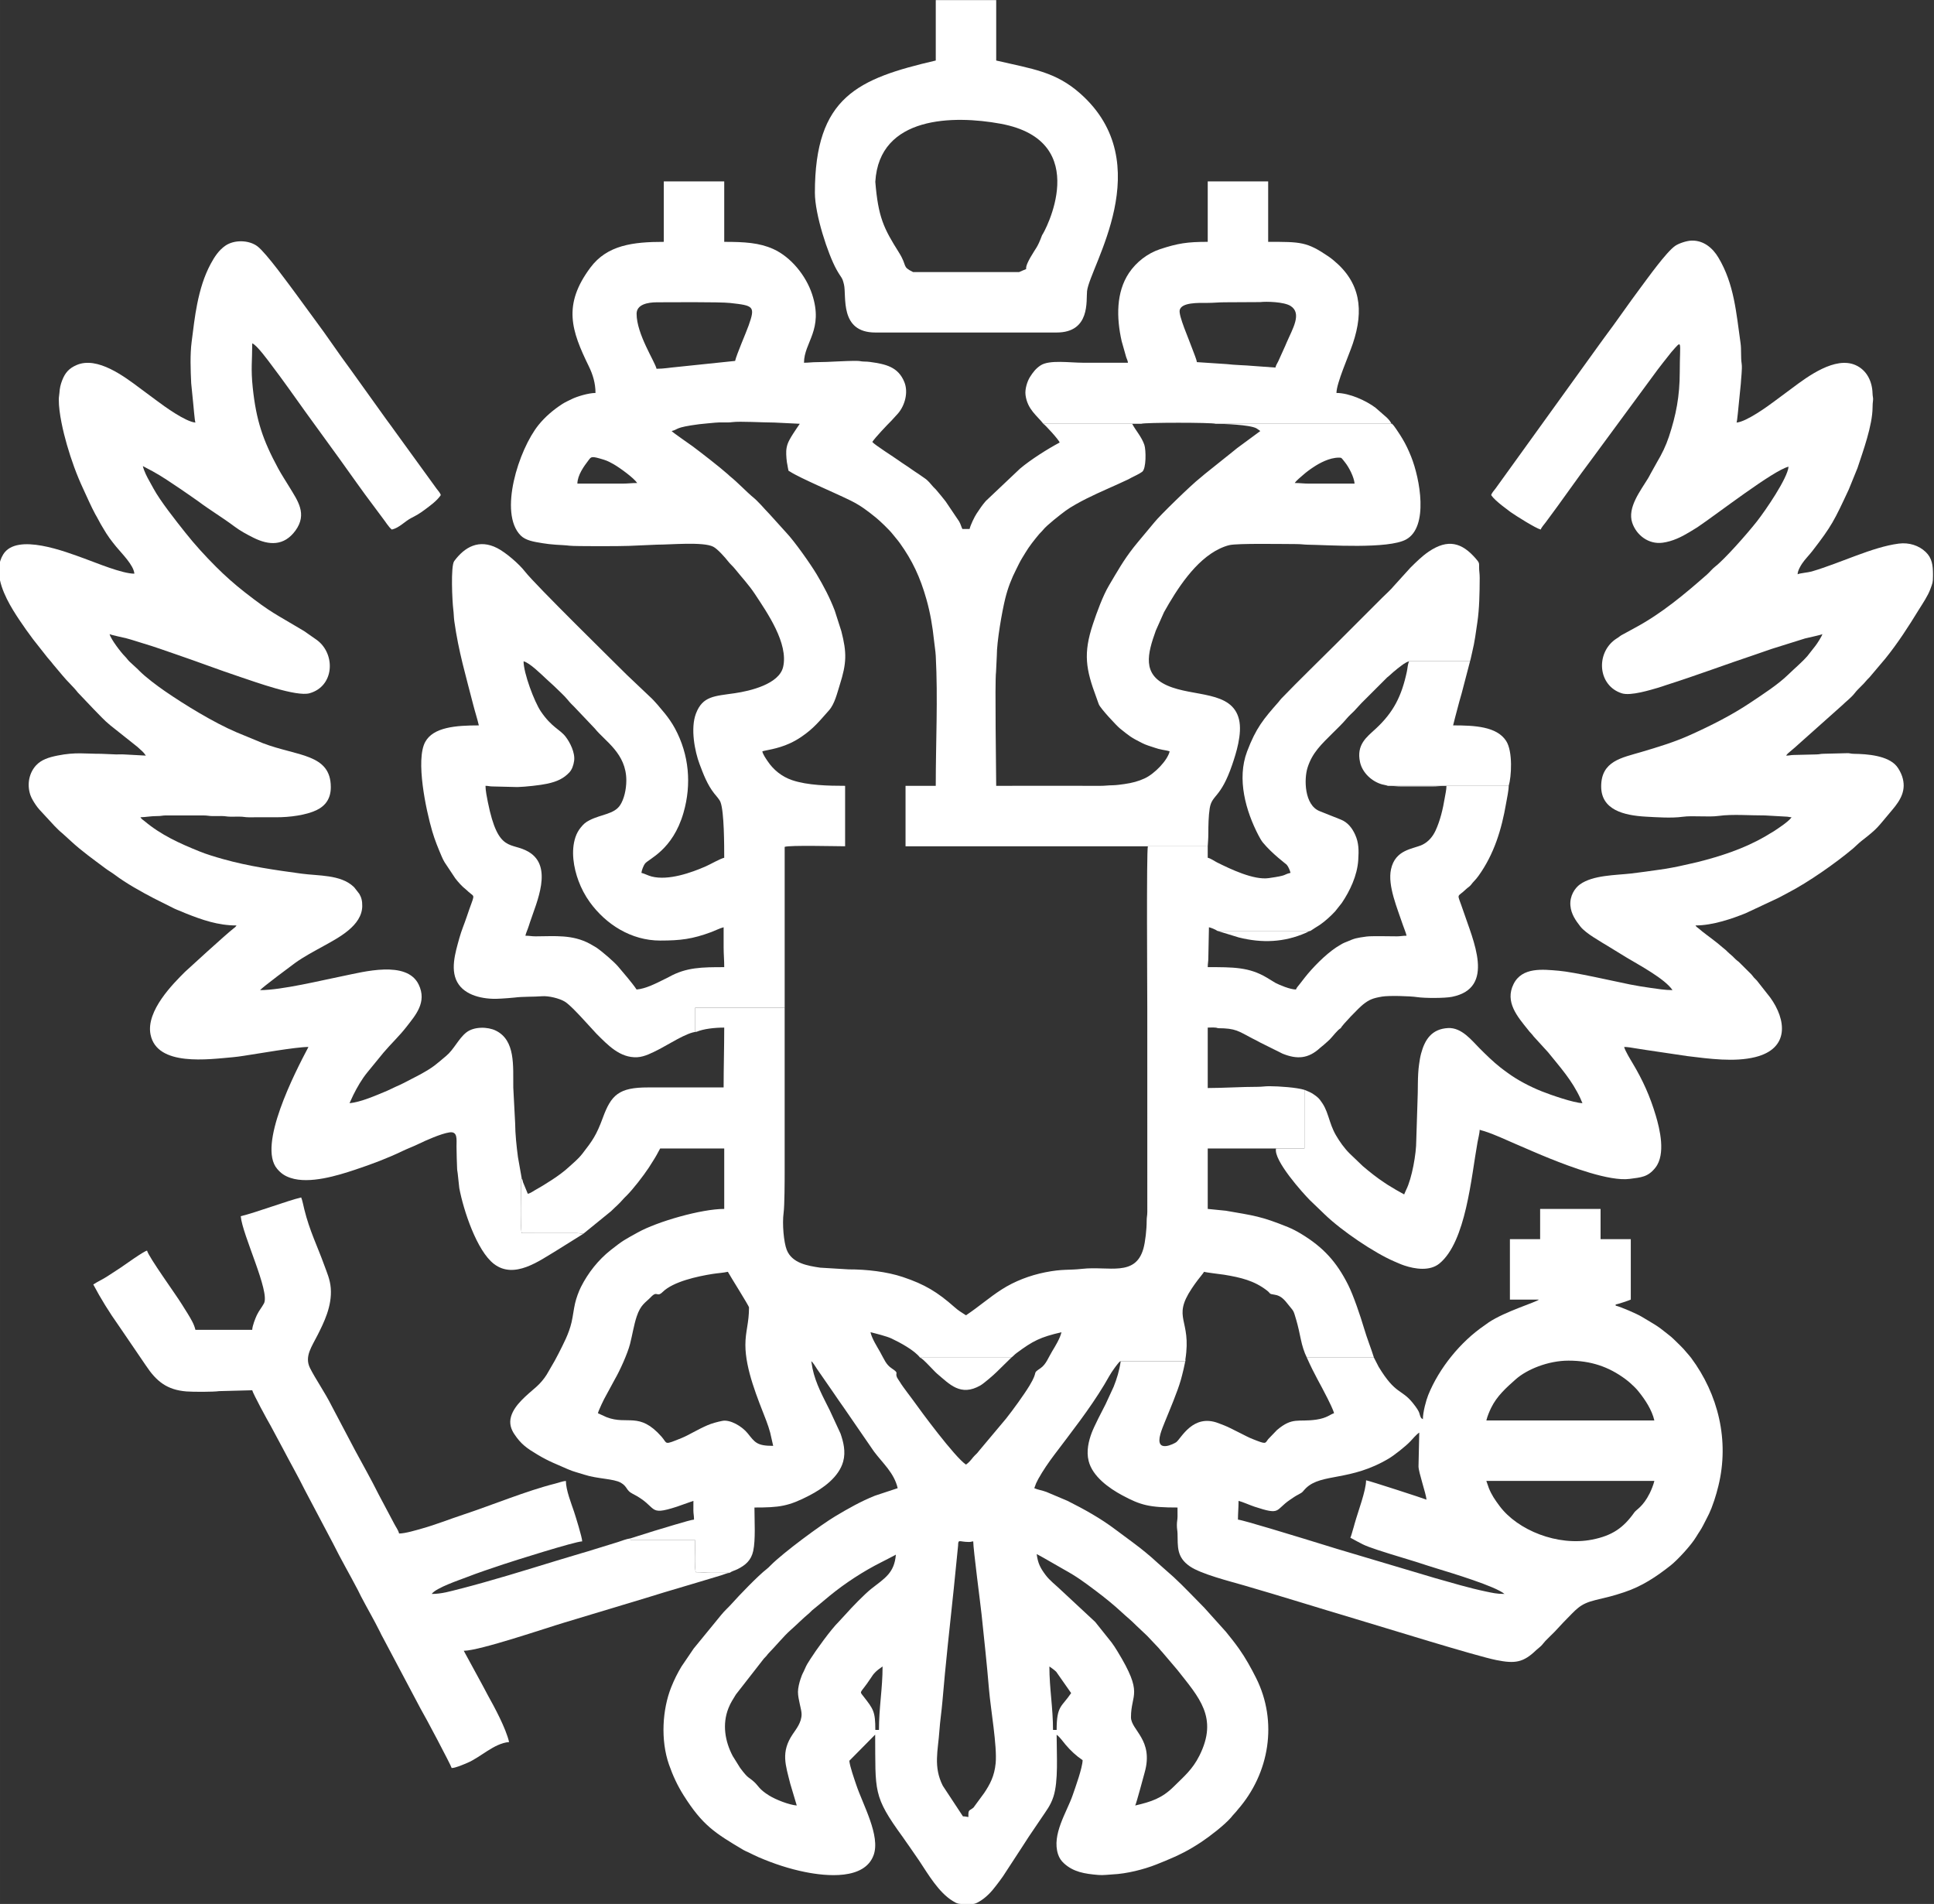
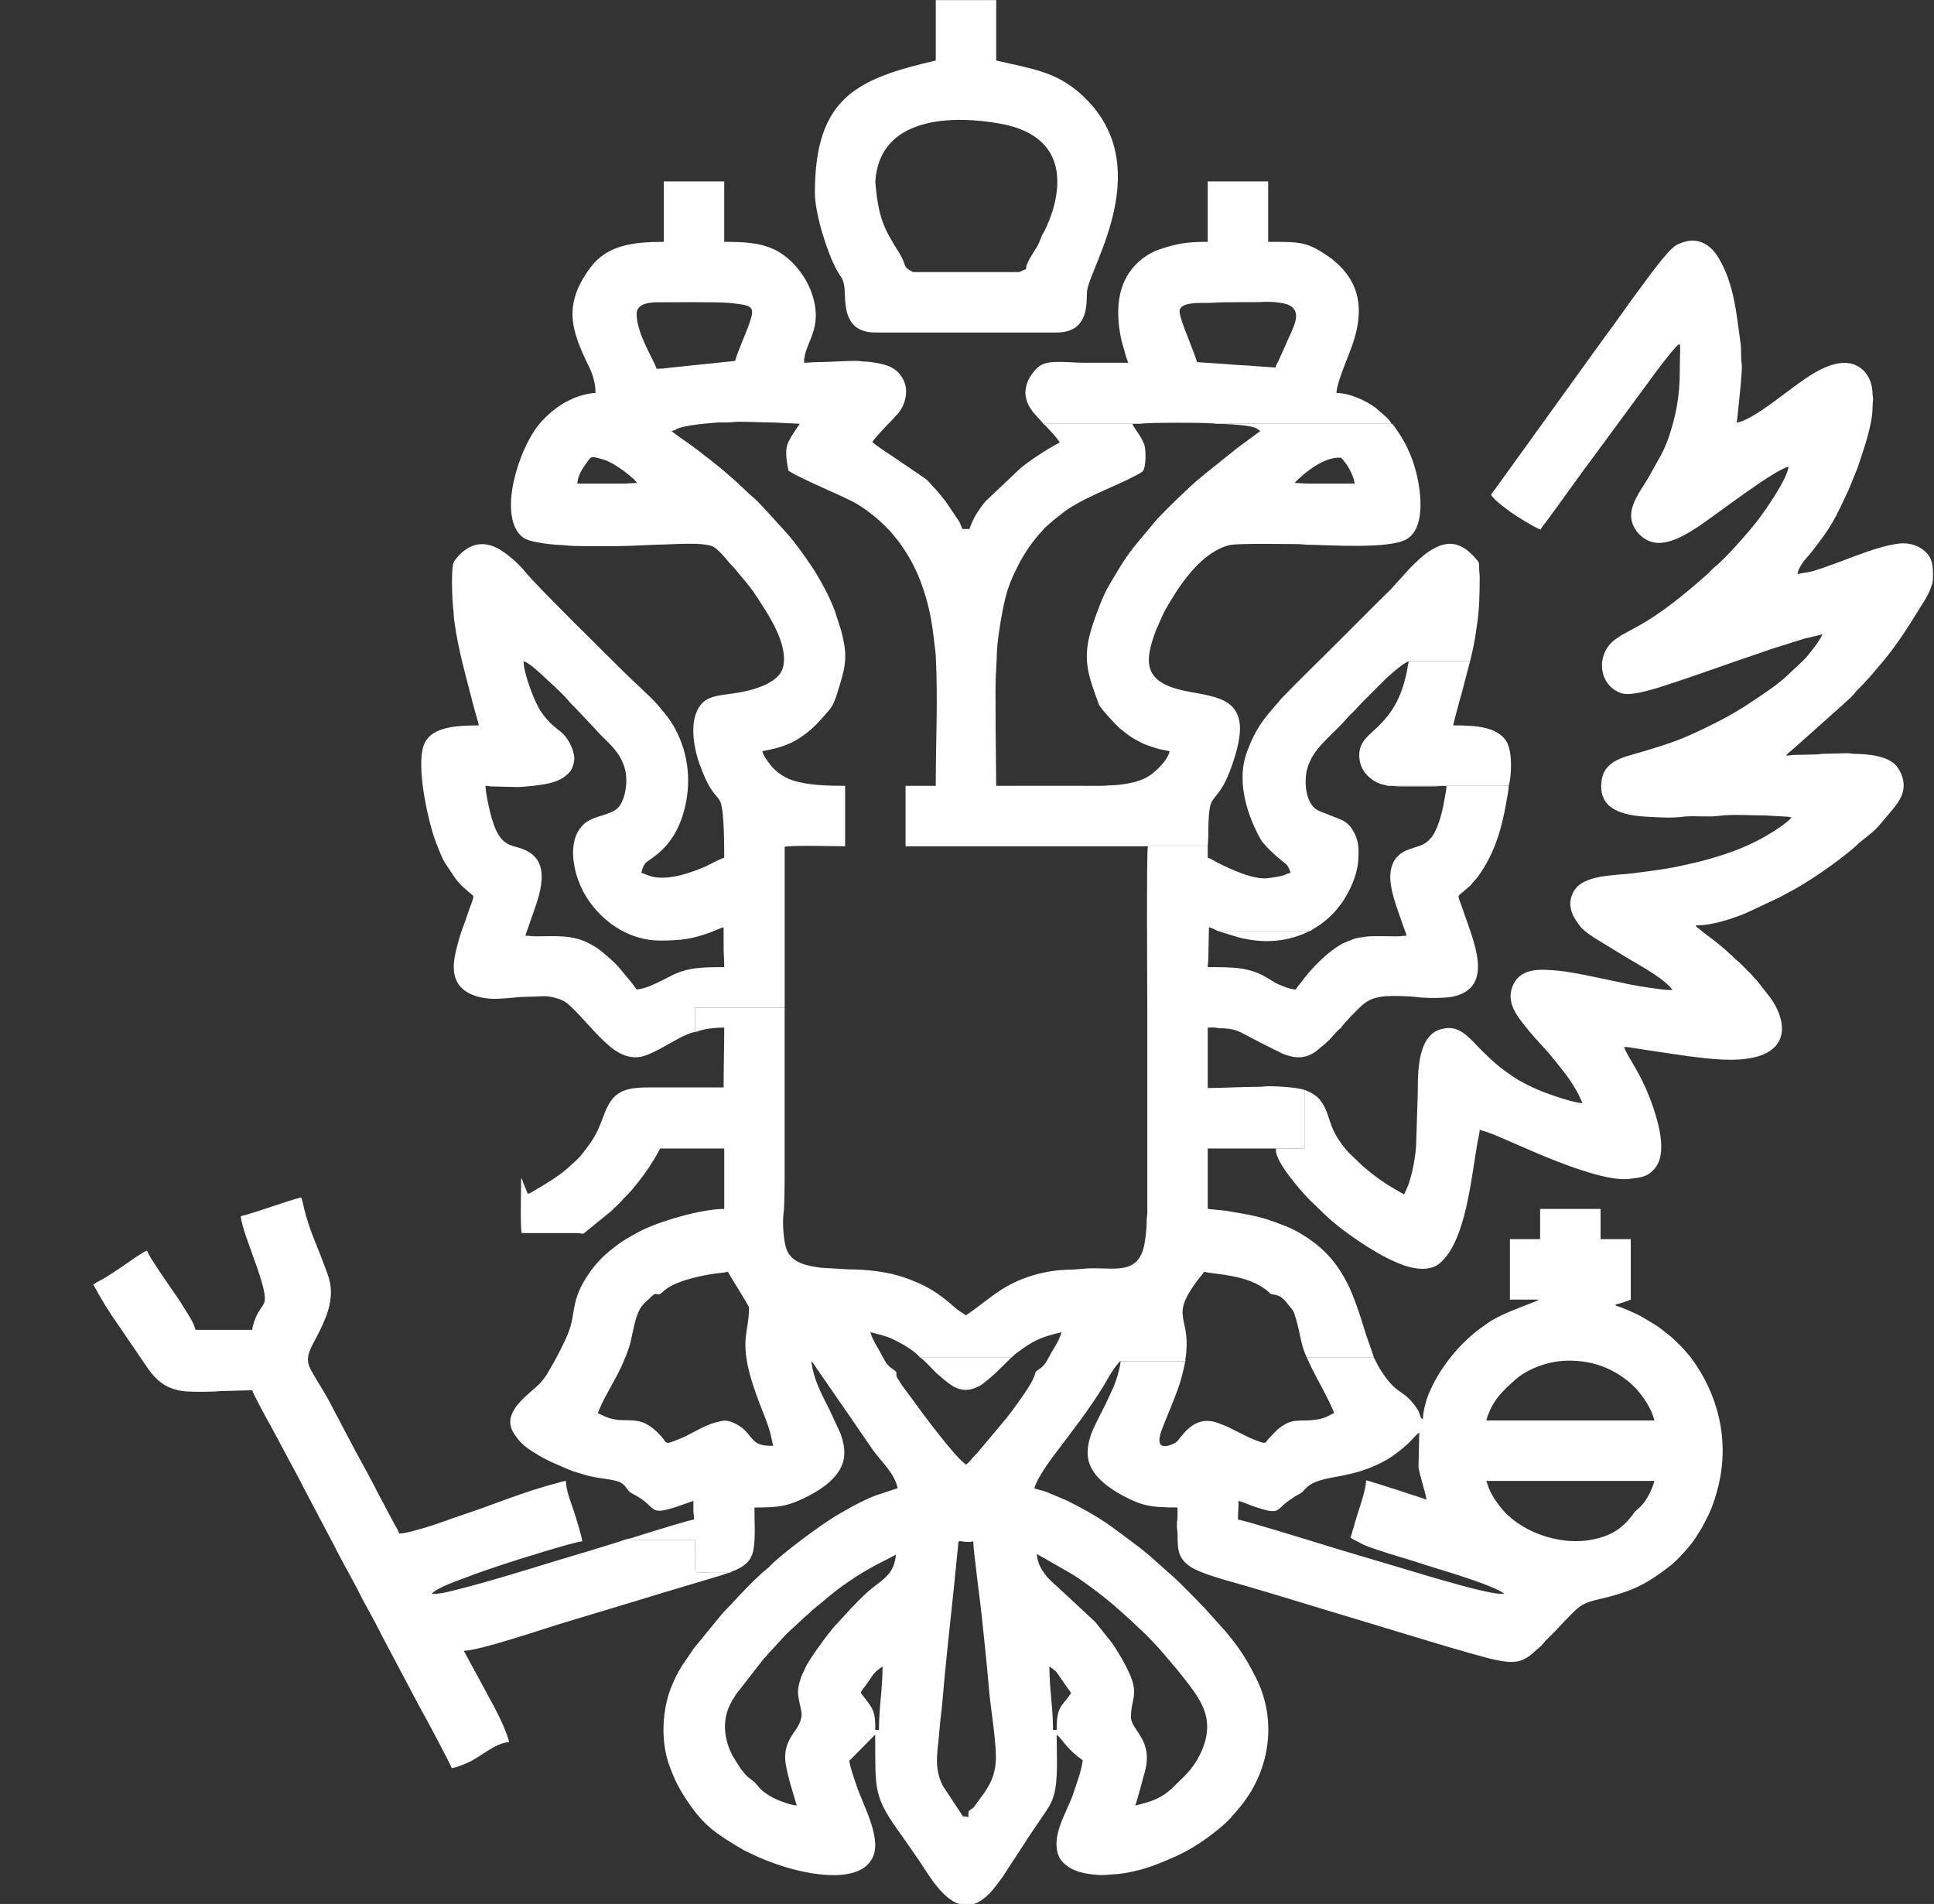
<svg xmlns="http://www.w3.org/2000/svg" xml:space="preserve" width="135.45mm" height="133.333mm" style="shape-rendering:geometricPrecision; text-rendering:geometricPrecision; image-rendering:optimizeQuality; fill-rule:evenodd; clip-rule:evenodd" viewBox="0 0 13544.96 13333.32">
  <rect x="0" y="0" width="13544.96" height="13333.32" fill="#333333" stroke="none" />
  <defs>
    <style type="text/css">  .fil0 {fill:white}  </style>
  </defs>
  <g id="Слой_x0020_1">
    <g id="_1660104346304">
      <g>
        <path class="fil0" d="M6782.28 12724.33c-16.32,-1.36 -16.67,-4.24 -38.09,-4.24l-141.17 -214.39c-67.78,-133.73 -33.15,-247.26 -23.77,-386.52 4.36,-64.66 15.28,-135.23 20.65,-199.45 21.53,-257.2 52.67,-536.88 80.08,-796.12l30.11 -300.04c0.86,-48.05 6.84,-25.17 76.42,-25.17 14.6,0 16.39,-3.13 29.63,-4.23 0,54.82 50.94,440 58.55,512.88 18.32,175.42 37.22,347.17 51.87,523.79 11.31,136.27 58,398.07 46.59,517.16 -8.7,90.89 -40.04,147.84 -79.97,207.86l-75.21 102.56c-30.39,26.04 -36.95,9.19 -35.69,65.91zm30.4 609.52l-44.8 0 -2.53 0 -2.46 0 -2.39 0 -2.32 0 -2.26 0c-44.58,-0.08 -51.76,-1.75 -83.54,-21.31 -99.2,-61.04 -171.44,-186.64 -234.62,-281.78l-69.1 -100.22c-16.72,-22.31 -28.75,-41.99 -45.31,-64.74 -211.61,-290.85 -191.04,-317.13 -193.97,-718.18l-180.96 183.06c3.25,39.07 34.69,127.24 48.16,167.71 46.59,139.97 171.15,357.94 121.79,493.24 -63.91,175.16 -332.25,147.75 -479.3,118.23 -112.69,-22.61 -219.73,-58.37 -324.4,-103.11 -27.78,-11.87 -45.38,-21.61 -71.67,-34.15 -16.03,-7.66 -21.86,-8.76 -37.17,-17.85 -198.63,-117.92 -285.28,-171.7 -418.02,-381.98 -42.81,-67.82 -75.19,-137.26 -102.4,-215.06 -60.07,-171.74 -46.55,-386.6 15.5,-542.27 20.63,-51.73 44.42,-99.34 71.56,-144.31l85.58 -126.06 192.39 -235.13c23.81,-29.83 52.55,-54.27 77.84,-83 44.42,-50.44 182.74,-194.17 240.25,-238.06 11.81,-9.01 17.54,-15.45 28.51,-26.52 89.45,-90.2 351.47,-283.31 452.19,-343.57 90.16,-53.94 179.9,-104.96 278.78,-144.5l159.03 -52.61c-25.03,-107.47 -103.57,-173.24 -166.27,-257.01l-208.72 -303.44c-26.47,-38.21 -50.38,-71.05 -76.21,-110.03 -13.57,-20.49 -24.37,-34.39 -38.1,-55.02l-76.22 -110.03c-10.55,-15.88 -26.69,-44.6 -39.77,-53.35 3.76,16.12 5.21,33.65 8.73,50.53 22.22,106.57 73.68,198.14 121.09,293.73l75.03 162c19.98,57.89 37.78,125.94 18.77,195.66 -29.92,109.78 -141.61,188.55 -236.26,237.81 -147.38,76.71 -211.13,84.6 -385.24,84.6 0,94.4 8.57,225.64 -8.68,304.55 -14.49,66.3 -55.13,99.72 -109.82,127.22 -19.25,9.68 -37.78,13.11 -55.04,25.35 -40.92,0 -81.84,0 -122.76,0 -44.16,0.01 -72.77,-4.23 -114.28,-4.23 -11.58,-30.28 -4.26,-177.39 -4.26,-224.34l-452.89 0 -0.02 -12.67 164.21 -51.69c38.54,-10.69 254.43,-78.96 280.26,-79.53 0,-28.43 -4.1,-38.63 -4.4,-63.32 -0.28,-22.47 0.17,-45.37 0.17,-67.9l-115.82 40.79c-212.95,68.94 -125.47,2.74 -311.74,-91.53 -44.19,-22.37 -34.19,-49.48 -80.48,-76.14 -50.35,-29.01 -164.49,-26.46 -256.51,-56.71 -39.45,-12.97 -78.49,-21.7 -114.46,-37.93 -78.29,-35.31 -129.62,-52.28 -211.72,-101.5 -75.68,-45.38 -116.22,-72.93 -163.95,-145.05 -21.28,-32.17 -37.2,-72.97 -22.32,-123.21 24.37,-82.24 110.69,-148.86 177.5,-207.69 27.07,-23.85 52.9,-54.68 71.76,-84.85 10.44,-16.7 17.83,-31.32 27.98,-48.21 20.02,-33.29 38.55,-66.15 55.84,-100.77 33.18,-66.39 71.77,-136.56 90.63,-218.37 10.23,-44.43 14.44,-88.43 24.48,-132.14 8.29,-36.14 25.21,-82.89 41.49,-115.12 50,-98.95 121.14,-188.98 207.97,-257.63 89.32,-70.62 98.61,-72.67 189.69,-123.54 136.41,-76.19 445.18,-164.84 605.53,-164.84l0 -423.28 -448.68 0c-16.41,31.02 -32.9,61.56 -52.51,91.4 -10.46,15.93 -18.12,29.35 -27.89,44.07 -37.7,56.76 -108.74,149.14 -155.58,195.75 -7.04,7 -12.59,11.78 -19.01,19.08 -40.66,46.17 -44.74,45.3 -88.84,88.94l-193.73 157.56c-19.58,0 -26.9,-4.34 -50.72,-4.37l-381.03 0.14c-12.05,-31.53 -4.25,-319.33 -4.25,-380.94l4.25 -0.01c5.19,4.63 6.6,17.05 8.98,24.75l33.35 81.09c19.06,-4.44 29.24,-13.64 45.21,-22.51 71.62,-39.79 180.37,-107.54 237.32,-160.57 34.46,-32.08 67.61,-56.62 100.27,-98.67 71.24,-91.72 98.32,-130.14 142.7,-250.95 58.43,-159.03 111.34,-212.75 316.82,-212.28 176.35,0.4 352.75,0.01 529.11,0.01 0,-142.72 4.23,-274.3 4.23,-419.05 -68.12,0 -144.54,8.68 -194.71,29.61l-8.49 0 0 -169.31 626.48 0 0 -1125.93c0,760.5 0,1521 0,2281.5 0,58.37 -0.54,231.16 -7.31,280.52 -10.68,77.96 1.09,207.14 21.62,259.67 36.83,94.27 146.84,112.15 234.67,125.12l199.6 12.04c125.21,-0.51 268.15,16.47 378.46,53.28 154.85,51.67 243.43,106.09 361.35,210.08 34.06,30.04 44.87,33.74 81.45,58.23 94.97,-63.59 160.6,-123.44 250.55,-181.2 89.74,-57.62 197.28,-98.6 303.51,-119.77 124.63,-24.84 163.08,-13.54 259.26,-24.33 185.96,-20.88 372.99,57.97 429.39,-142.04 13.21,-46.84 23.06,-136.4 22.8,-193.07 -0.13,-28.07 4.44,-36.48 4.48,-63.25l-0.15 -1422.37c0,-118.43 -6.43,-1111.06 4.21,-1138.62l419.07 -0.02 0 80.44c22.69,5.29 43.79,21.98 64.85,32.51 93.47,46.7 256.7,124.87 361.48,110.29 140.28,-19.53 97.93,-24.02 153.56,-36.98 -4.35,-18.67 -15.69,-44.54 -27.22,-57.43 -4.66,-5.2 -100.55,-75.17 -166.58,-155.11 -10.69,-12.94 -22.8,-34.86 -30.59,-49.84 -88.41,-169.85 -153.13,-394.05 -79.77,-587.81 62.39,-164.83 115.5,-227.79 220.53,-346.66 8.56,-9.69 9.45,-13.42 19,-23.34 119.36,-124.01 259.8,-259.63 383.15,-382.98 108.97,-108.97 214.84,-214.84 323.81,-323.81 24.96,-24.96 61.46,-57.07 82.11,-82.97l114.71 -126.56c40.03,-39.67 81.44,-81 128.39,-112.88 135.59,-92.07 233.42,-63.39 330.69,49.58 23.72,27.56 22.79,29.47 22.49,57.94 -0.33,30.16 4.34,43.99 4.18,76.24 -0.56,108.16 -2.43,216.1 -16.21,309.78 -9.97,67.84 -19.21,141.32 -35.43,205.83 -5.09,20.24 -9.81,47.88 -16.11,68.52l-427.54 0.02c-28.28,9.41 -46.17,25.18 -68.32,41.72 -11.42,8.53 -17.3,13.32 -28.07,22.72 -11.25,9.81 -16.28,12.04 -27.42,23.37 -12.1,12.3 -17.52,14.84 -29.57,25.45l-76.23 76.16c-35.58,35.59 -67.97,68.31 -103.74,103.67l-50.75 55.06c-16.47,16.46 -36.11,33.64 -50.61,50.98 -31.69,37.92 -66.26,70.11 -101.78,105.63 -74.8,74.81 -140.97,134.39 -174.16,240.65 -25.13,80.45 -22.37,261.17 84.72,303.82 50.06,19.94 99.61,39.98 148.32,59.09 48.9,19.19 80.08,60.07 100.91,106.5 24.88,55.43 26.05,106.62 21.32,177.92 -7.19,108.31 -58.69,216.06 -115.2,299.62l-46.8 59.02c-29.05,31.35 -72.61,71.38 -108.15,95.03 -22.33,14.85 -41.18,24.94 -64.39,41.4l-651.86 0c-13.63,-9.67 -43.28,-21.65 -59.25,-25.37l-4.18 211.69c0.17,29.64 -4.29,40.24 -4.29,67.67 178.1,0 289.2,-0.84 413.48,73.29l60.51 36.84c28.39,14.8 103.23,46.48 144,46.48 3.29,-12.32 17.36,-25.91 29.63,-42.32 10.61,-14.2 19.63,-25.59 31.4,-40.56 55.59,-70.72 143.95,-160.81 220.2,-211.55 14.57,-9.7 31,-19.29 44.81,-27.14 9.92,-5.64 15.02,-6.67 26.49,-11.61 62.65,-26.97 69.28,-27.4 140.2,-37.57 35.47,-5.09 162.6,-1.52 214.29,-1.59 27.06,-0.04 37.96,-4.38 67.58,-4.38 -5.76,-24.72 -17.09,-49.03 -24.86,-72.49 -38.83,-117.25 -108.95,-277.19 -84.24,-392.16 30.04,-139.77 152.4,-141.33 217.81,-171.61 43.09,-19.96 74.53,-57.25 94.47,-100.24 32.02,-69.06 51.34,-150.25 64.1,-227.96 4.06,-24.75 12.09,-57.45 12.09,-85.27 -40.04,0 -63,4.39 -101.58,4.25l-211.66 0c-37.62,0.13 -58.91,-4.15 -97.35,-4.27l846.56 0c0,32.64 -12.27,87.78 -18.08,121.62 -31.55,183.97 -84.08,356.49 -193.54,509.11 -8.95,12.48 -21.42,27.62 -32.84,39.11 -13.39,13.46 -17.3,23.8 -31.88,35.85 -9.49,7.84 -11.61,7.8 -21.09,17 -68.9,66.93 -65.81,18.3 -22.66,147.69 71.25,213.67 229.85,545.72 -77.3,607.37 -49.69,9.98 -190.25,10.09 -244.2,1.96 -49.61,-7.47 -197.11,-11.73 -244.38,-3.77 -64.55,10.88 -90.74,20.73 -134.69,55.8 -29.77,23.75 -143.8,141.34 -156.05,165.61l-859.26 0c-20.38,-7.87 -48.65,-4.21 -71.96,-4.21l0 423.28c105.82,0 239.92,-8.7 347.09,-8.46 34.73,0.08 53.47,-4.46 84.56,-4.34 70.27,0.28 191.34,8.94 245.58,25.5l0 410.56 -198.94 0.02 -478.29 0 0 423.28 127 12.69c197.09,34.38 245.48,37.87 435.42,114.84 29.05,11.77 63.48,29.97 89.67,45.77 157.74,95.13 250.46,197.7 331.33,358.62 37.08,73.77 86.71,220.75 110.17,300.42 23.25,78.95 51.89,148.2 70.43,208.91l-469.84 0c-19.01,-37.65 -33.09,-84.39 -41.98,-127.31 -9.63,-46.43 -18.7,-89.34 -31.45,-133.63 -22.79,-79.21 -18.35,-60.62 -56,-109.08 -25.57,-32.93 -51.01,-63.76 -94.87,-70.21 -45.65,-6.71 -26.16,-7.33 -55.01,-29.64 -90.3,-69.82 -184.09,-91.31 -299.99,-110.6 -20.21,-3.36 -130.42,-15.84 -140.28,-20.57 -12.91,19.28 -28.94,37.26 -44.14,57.44 -15.44,20.49 -27.94,37.91 -42.22,59.37 -141.1,212.03 -0.1,213.33 -44.85,496.93l0 12.69 -452.91 0c-7.89,0.5 -14.17,10.57 -24.11,22.46 -7.62,9.11 -12.57,16.64 -20.04,26.54 -27.67,36.67 -47.19,75.87 -70.94,115.31 -104.11,172.94 -229.89,331.48 -350.52,491.8 -40.41,53.69 -78.21,108.64 -111.41,167.96 -5.72,10.22 -11.32,21.43 -15.57,30.99 -4.89,10.97 -7.62,23.26 -12.7,33.85 22.41,10.76 58.22,16.22 84.06,26l148.74 62.89c115.04,57.69 231.07,121.96 333.8,199.54 41.69,31.48 82.07,60.62 123.96,91.91 60.19,44.97 119.05,92.13 173.95,143.51l112.26 99.38c73.82,68.28 142.57,142.68 213.7,213.81l152.3 169.4c31.78,38.9 63.57,79.1 92.13,119.5 44.23,62.55 83.61,133.53 118.54,203.16 153.45,305.91 94.66,666.75 -127.93,921.81 -9.82,11.25 -12.05,16.28 -23.37,27.42 -12.3,12.1 -14.84,17.52 -25.46,29.58 -45.92,52.15 -145.03,128.83 -204.2,168.28 -21.81,14.55 -40.87,26.63 -64.82,41 -80.86,48.48 -166.55,84.01 -253.88,118.61 -88.31,34.99 -208.12,64.51 -303.55,68.93 -34.38,1.59 -65.54,7 -101.33,4.04 -97.37,-8.05 -174.88,-21.01 -240.57,-81.12 -19.73,-18.05 -33.04,-37.16 -41.86,-63.96 -45.42,-138 61.73,-295.78 101.82,-411.79 19.68,-56.96 69.12,-192.86 70.33,-247.14 -45.3,-30.33 -84.65,-67.23 -119.79,-108.78 -17.15,-20.28 -40.59,-54.51 -62.22,-68.99 0,142.75 13.26,323.86 -22.7,434.44 -19.84,61.03 -50.51,98.42 -82.28,146.29 -30.54,46.02 -59.83,87.65 -90.57,133.77 -16.2,24.29 -29.21,44.32 -44.89,69.39l-135.39 207.47c-15.63,23.34 -31.7,42.85 -48.65,65.64 -31.35,42.15 -70.85,84.19 -117.44,111.13 -21.33,12.33 -30.8,16.07 -45.67,17.05zm536.8 -1663.49c15.23,10.2 34.03,23.77 47.76,36.89l104.62 149.35c-65.88,98.38 -101.59,85.37 -101.59,258.2l-25.4 0c0,-157.4 -25.39,-289.36 -25.39,-444.44zm-1193.65 444.44l-25.4 0c0,-129.23 -12.75,-145.03 -84.64,-237.05 -29.62,-37.92 -20.9,-14.81 50.73,-122.78 12.77,-19.25 19.59,-31.14 36.98,-47.68 13.99,-13.31 32.22,-26.55 47.72,-36.93 0,155.08 -25.39,287.04 -25.39,444.44zm-567.2 -266.66c0,52.79 25.4,121.76 25.4,156.61 0,57.95 -38.05,103.88 -62.66,140.52 -84.3,125.5 -49.16,214.91 -16.93,345.42l45.73 153.21c-53.92,-4.48 -146.26,-40.66 -192.95,-69.49 -70.84,-43.74 -74.98,-67.64 -104.31,-94.62 -42.22,-38.83 -39.59,-18.96 -99.47,-99.47l-52.02 -83.43c-53.27,-101.5 -74.58,-221.01 -29.61,-334.52 16.21,-40.94 31.16,-60.35 52.19,-95.95l196.58 -252.1c7.01,-7.89 11.98,-11.29 18.57,-19.52 7.65,-9.55 7.96,-11.32 17.34,-20.76 39.31,-39.52 105.86,-119.02 146.09,-154.44 50.47,-44.44 84.04,-80.12 135.23,-122.98 7.95,-6.65 11.74,-11.97 19.19,-18.9l41.91 -34.28c27.78,-22.5 52.69,-44.31 80.8,-67.35 108.77,-89.14 238.45,-173.71 364.41,-236.64 36.03,-18.01 66.33,-34.22 100.23,-52.16 -10.65,127.96 -76.68,164.37 -171.78,238.81 -46.59,36.45 -139.2,132.41 -178.52,177.03l-50.78 55.04c-52.76,51.56 -158.95,198.5 -199.16,262.22 -16.25,25.75 -24.72,37.55 -37.7,68.12 -15,35.35 -13.96,22.68 -30.34,71.25 -7.3,21.67 -17.44,61 -17.44,88.38zm1671.96 -965.08c64.91,34.35 124.47,71.28 189.13,107.17 94.72,52.57 139.29,86.31 223.26,149.22 63.67,47.69 127.39,99.18 185.44,153.18 37.91,35.27 56.07,47.49 99.52,90.96 26,26 49.89,45.87 76.2,71.95l71.99 76.16c14.15,13.99 19.93,24.11 33.84,38.11l105.03 123.54c152.5,194.18 288.65,333.93 155.62,600.64 -49.03,98.3 -108.15,146.1 -180.24,217.65 -82.68,82.06 -157.92,106.19 -269.85,132.26 10.36,-21.58 57.41,-200.41 65.94,-230.35 65.34,-229.32 -95.57,-296.94 -95.57,-387.64 0,-168.25 90.8,-158.85 -95.56,-463.16 -14.37,-23.46 -24.9,-40.01 -40.53,-61.06l-114.66 -143.54 -243.38 -226.46c-31.9,-31.06 -74.25,-62.19 -104.56,-102.84 -35.98,-48.26 -53.31,-81.01 -61.62,-145.79zm-816.93 -1375.68l639.15 0c16.65,-12.59 20.15,-19.53 36.22,-31.48 116.29,-86.49 166.37,-111.63 315.1,-146.28 -10.24,43.95 -43.21,97.16 -65.34,133.6 -25.77,42.44 -42.36,91.47 -81.01,117.93 -64.73,44.3 -9.83,10.26 -77.14,121.81 -38.53,63.87 -119.81,175.53 -165.34,232.54l-181.57 216.31c-10.07,10.76 -12.24,16.6 -23.17,27.63 -9.32,9.41 -16.93,15.56 -25.05,25.74 -15.17,19.02 -30.35,38.16 -50.16,51.42 -79.3,-53.09 -320.12,-379.81 -359.76,-436 -25.66,-36.38 -82.46,-107.58 -102.97,-142.53 -5.96,-10.15 -16.53,-23.74 -19.84,-30.96 -17.25,-37.61 18.99,-26.72 -37.27,-64.32 -40.54,-27.09 -50.59,-59.33 -82.52,-116.41 -22.18,-39.66 -55.56,-90.14 -66.42,-136.76 35.46,8.26 114.5,28.47 146.76,43.72 58.11,27.47 160.73,81.98 200.33,134.04zm-1223.28 -88.87c0,172.41 86.46,375.93 146.36,530.89 10.35,26.76 19.75,55.94 27.2,82.85l21.15 93.14c-114.98,0 -127.14,-23.91 -178.73,-87.94 -40.17,-49.84 -122.89,-97.95 -177.91,-86.99 -34.05,6.78 -73.06,17.44 -101.79,29.73 -71.09,30.4 -132.42,69.83 -181.27,89.63 -130.13,52.73 -98.06,41.17 -142.34,-8.95 -156.7,-177.36 -236.64,-79.23 -384.45,-136.19l-61.03 -27.86c4.75,-20.38 43.24,-101.23 55.85,-121.94l62.49 -115.29c35.15,-60.49 89.2,-179.72 106.91,-248.64 15.64,-60.9 26.5,-131.63 46.14,-190.9 28.05,-84.67 60.86,-96.19 100.02,-137.01 46.44,-48.42 39.25,6.52 82.64,-35.88 74.1,-72.42 242.34,-108.89 348.33,-125.75 35.61,-5.66 75.88,-7.66 107.68,-15.07 16.14,30.5 148.14,238.75 148.14,249.74 0,110.18 -25.39,166.96 -25.39,262.43z" />
        <path class="fil0" d="M3666.94 4631.21c42.58,9.92 122.7,89.77 161.85,125.98l50.85 46.51c29.08,29.08 72.91,67.68 96.92,97.78 16.29,20.41 28.58,31.96 46.99,50.37l142.23 149.83c71.57,89.72 220.74,174.18 220.74,363.39 0,65.92 -16.64,132.22 -43.02,172.86 -41.9,64.53 -133.12,64.03 -215.25,106.44 -27.87,14.4 -40.72,26.01 -60.21,49.84 -16.08,19.66 -28.85,41.95 -37.68,68.15 -32.8,97.37 -12.97,213.99 21.12,306 19.54,52.72 46.12,103.42 79.27,149.3 112.73,156.01 290.06,269.11 492.8,269.11 142.39,0 225.83,-10.28 359.19,-59.87 23.59,-8.77 61.3,-27.67 85.26,-33.25 0,46.56 0,93.12 0,139.68 -0.01,51.62 4.23,87.61 4.23,139.68 -155.28,0 -265.32,0.38 -388.06,69.08 -10.99,6.15 -20.77,10.46 -31.02,15.54 -56.94,28.25 -130.3,66.64 -194.68,71.99 -32.82,-49.02 -88.59,-112.19 -128.23,-159.59 -28.89,-34.56 -111.92,-105.82 -153.57,-134.26l-45.51 -26.45c-122.38,-65.98 -243.44,-52.64 -379.66,-52.08 -29.35,0.12 -41.17,-4.34 -71.86,-4.34 4.2,-18.05 10.72,-32.23 16.32,-47.17 6.13,-16.35 10.15,-30.07 15.93,-47.56 46.07,-139.5 163.45,-389.3 -8.54,-491.94 -124.44,-74.27 -213.18,15.17 -286.47,-348.45 -5.94,-29.46 -16.61,-81.11 -16.61,-114.61 21.19,0 26.15,4.34 50.65,4.38l173.83 4.22c55.65,-1.66 159.32,-12.74 209.11,-23.69 68.12,-14.98 113.86,-36.28 153.84,-78.96 17.35,-18.52 28.89,-48.61 33.34,-81.29 7.73,-56.88 -28.9,-129.08 -60.19,-169.37 -40.15,-51.73 -97.66,-64.52 -173.73,-177.59 -45.37,-67.45 -120.18,-267.48 -120.18,-349.66zm5710.05 -1426.45c20.54,0 16.9,0.64 43.01,33.18 28.24,35.21 63.27,103.5 67.04,148.83l-317.46 0c-40.04,0.05 -62.87,-4.23 -101.59,-4.23 14.43,-21.55 40.45,-39.69 60.33,-58.2 9.63,-8.96 22.79,-18.86 32.74,-26.51 12.1,-9.29 23.64,-17.07 37.29,-26.21 41.47,-27.76 112.03,-66.86 178.64,-66.86zm-5020.1 182.01l-313.23 0c1.34,-60.34 45.91,-121.55 77.96,-163.34 20.01,-26.1 18.76,-31.49 109.88,-3.34 23.52,7.27 48.13,20.46 66.35,31.01 46.19,26.73 141.42,96.44 164.86,131.44 -40.54,0 -64.65,4.23 -105.82,4.23zm791.53 -859.26l-410.22 42.7c-46.06,3.82 -87.98,12.33 -140.04,12.33 -12.08,-51.85 -139.69,-242.67 -139.69,-385.19 0,-65.26 77.29,-80.42 143.92,-80.42 72.48,0 436.72,-3.53 511.55,4.85 163.87,18.35 177.31,22.2 129.19,157.58 -19.49,54.82 -83.55,200.27 -94.71,248.15zm-270.9 4698.39l-8.49 0 0 -169.31 626.48 0 0 -1125.93c33.18,-12.81 359.61,-4.21 423.28,-4.21l0 -423.28c-115.48,0 -263.21,-2.99 -370.94,-39.64 -72.72,-24.73 -131.15,-72.37 -171.75,-133.02 -12.41,-18.54 -31.84,-45.6 -37.2,-68.61 14.47,-6.95 106.36,-15.9 193.32,-56.41 29.7,-13.84 55.45,-28.49 81.02,-45.96 86.83,-59.33 125.53,-109.83 192.25,-184.47 40.54,-45.34 57.62,-121.3 75.7,-178.27 48.72,-153.49 50.11,-225.17 11.3,-376.31l-46.21 -144.27c-34.03,-89.17 -77.94,-172.95 -126.67,-254.29 -45.28,-75.58 -156.94,-232.95 -212.46,-291.23l-118.58 -131.16c-38.61,-38.42 -71.55,-83.64 -126.49,-127.47 -20.86,-16.64 -106.91,-103.49 -145.73,-133.64 -8.8,-6.83 -10.13,-9.35 -17.73,-16.13 -58.88,-52.48 -192.82,-155.88 -247.66,-196.79 -21.84,-16.3 -139.23,-96.41 -146.98,-106.98 51.06,-11.9 14.75,-24.57 193.45,-47.82 32.52,-4.23 78.16,-7.04 111.93,-10.82 38.33,-4.3 83.62,1.16 119.05,-3.7 52.46,-7.19 215.18,2.82 295.29,2.93l177.63 8.61c-23.71,35.41 -73.08,104.25 -85.7,142.87 -11.4,34.86 -10.25,59.89 -7.59,98.54 1.63,23.71 4.06,33.69 7.56,51.73 1.76,9.11 2.76,18.67 4.6,25.03 5.26,18.14 -2.91,6.52 12.8,16.83 70.09,46 322.22,151.7 426.76,203.93 69.54,34.75 114.96,69.86 174.31,117.75 29.07,23.46 94.65,86.27 117.33,115.47 17.84,22.98 33.63,39.56 50.79,63.5 87.56,122.1 142.05,237.5 186.24,393.65 26.73,94.45 42.79,188.85 53.29,289.57 3.27,31.28 10.3,73.86 12.01,106.51 15.76,301.03 -0.02,602.42 -0.02,910.07l-211.64 0 0 423.28 1697.33 0 419.07 -0.02c1.67,-28.48 4.23,-54.01 4.23,-88.87 0,-53.41 1.22,-124.83 9.6,-176.65 16,-98.99 76.07,-66.25 158.17,-307.43 24.79,-72.82 71.12,-214.32 47.13,-314.94 -48.7,-204.27 -319.86,-156.65 -502.72,-238.02 -175.94,-78.29 -139.03,-220.38 -79.95,-384.7l57.42 -128.82c90.16,-160.95 219.56,-363.69 389.29,-444.57 20.21,-9.63 44.87,-19.43 68.22,-24.91 57.48,-13.48 366.57,-7.45 458.13,-7.47 50.75,-0.01 62.69,4.08 88.72,4.4 140.64,1.74 567.11,32.23 691.55,-36.83 158.72,-88.09 97.03,-424.29 34.86,-579.52 -18.56,-46.31 -36.92,-85.44 -60.85,-125.4 -6.22,-10.39 -11.66,-19.52 -17.77,-28.79 -8.49,-12.87 -42.04,-65.42 -52.79,-73.35 -10.45,-7.71 6.21,-2.05 -6.47,-2.86l-1231.74 0c56.45,0.18 238.16,6.36 285.77,31.71 7.26,3.86 20.38,14.37 27.45,19.11l-160.86 118.5c-8.02,5.75 -10.11,8.43 -18.7,15.16l-209.26 167.46c-13.06,10.54 -22.18,19.63 -34.46,29.03 -54.71,41.9 -283.41,263.53 -319.9,310.79l-115.49 138.48c-9.79,12.25 -18.29,22.1 -28.43,35.06 -72.14,92.16 -113.26,166.94 -172.9,267.31 -42.97,72.31 -85.23,189 -111.94,269.01 -69.33,207.67 -50.4,316.7 24.24,516.47 6.15,16.45 11.11,32.6 16.78,46.72 11.67,29.07 124.94,150.49 148.28,169.18 66.71,53.38 74.6,61.38 153,100.97 32.22,16.27 56.07,22 92.58,34.4 16.55,5.61 29.28,9.09 50.26,13.23 11.46,2.26 41.95,6.85 51.88,11.61 -14.61,62.75 -105.28,156.92 -174.92,189.1 -43.61,20.15 -87.35,32 -142.28,39.73 -21.78,3.06 -57.14,8.16 -80.52,8.36 -35.79,0.31 -54.45,4.29 -89.02,4.11 -242.56,-1.25 -485.47,-0.03 -728.07,-0.03 0,-86.23 -10.15,-731.32 -1.16,-796.92l5.44 -113.09c-0.27,-100.36 36.39,-309.97 59.2,-402.17 18.66,-75.38 43.54,-138.87 77.67,-205.92 7.42,-14.56 13.04,-26.19 19.69,-39.57 14.26,-28.68 27.61,-47.63 43.68,-74.84 26.6,-45.01 63.82,-91.4 97.26,-131.32 9.61,-11.47 16.64,-15.88 26.51,-28.51 25.37,-32.49 121.53,-107.26 157.84,-134.23 35.69,-26.51 103.75,-63.61 144.56,-84.01 104.06,-52.03 193.07,-87.49 295.51,-136.23 7.31,-3.48 10.02,-5.56 19.16,-10.48 23.99,-12.92 54.43,-25.42 76.79,-41.72 29.58,-21.56 27.51,-153.71 15.51,-188.91 -19.21,-56.35 -59.79,-99.36 -85.28,-147.53l63.49 -0.02 -685.71 0c11.3,5.99 109.13,111.94 114.28,131.24 -83.2,44.02 -204.7,120.92 -278.07,183.3l-239.27 226.34c-24.34,27.84 -43.29,56.25 -64.31,88.07 -15.32,23.18 -42.37,78.98 -49.03,107.58l-50.8 0c-8.5,-17.71 -12.2,-35.4 -22.89,-53.29l-93.77 -139.04c-11.98,-15.89 -21.66,-26.62 -33.87,-42.32l-34.69 -41.51c-6.74,-7.63 -12.23,-11.48 -18.98,-19.11 -18.58,-21.04 -34.88,-43.24 -59.03,-59.48 -16.3,-10.97 -28.26,-20.2 -44.92,-31.28 -16.08,-10.69 -29.68,-18.97 -45.62,-30.57 -31.93,-23.25 -61.41,-40.41 -93.12,-63.49 -31.43,-22.88 -169.4,-109.79 -183.79,-129.43 21.85,-32.63 102.12,-117.05 134.39,-149.21l46.41 -50.94c47.87,-56.11 72.7,-147.61 43.68,-219.05 -43.5,-107.08 -131.3,-125.78 -240.11,-140.83 -14.14,-1.96 -23.87,-2.38 -43.72,-2.85 -21.34,-0.51 -23.43,-4.2 -46.31,-4.49 -92.09,-1.13 -196.93,8.76 -279.53,8.64 -36.38,-0.05 -62.36,4.23 -93.12,4.23 0,-143.35 138.92,-230.2 56.69,-479.97 -42.22,-128.23 -146.63,-259.89 -271.96,-316.4 -97.93,-44.15 -200.98,-50.19 -343.46,-50.19l0 -423.28 -423.28 0 0 423.28c-214.76,0 -396.12,21.89 -514.04,180.14 -195.16,261.89 -133.32,441.36 -10.82,691.81 27.63,56.48 46.55,117.77 46.55,186.25 -49.73,0 -131.47,25.53 -165.15,42.26 -21.29,10.57 -47,21.86 -66.87,34.71 -61.87,40.03 -120.16,89.3 -166.53,146.7 -139.67,172.9 -281.41,617.6 -125.43,774.38 34.95,35.13 92.14,44.24 153.35,54.06 30.74,4.94 59.18,8.31 91.12,10.47 26.56,1.8 74.27,3.82 98.66,7.16 33.16,4.55 366.93,3.7 413.68,1.18l198.82 -8.59c92.28,0.38 321.41,-21.54 392.45,14.1 30.29,15.2 83.42,75.21 104.67,102.73 15.42,19.97 31.62,32.28 48.38,53.21 46.35,57.9 97.27,111.9 138.64,174.6 88.06,133.47 236.79,347.55 198.19,512.3 -28.05,119.76 -231.22,167.69 -337.43,183.21 -143.33,20.93 -225.63,19.25 -272.78,142.03 -40.21,104.71 -7.84,266.66 24.89,353.82 27.58,73.45 54.77,145.08 102.8,206.19 14.38,18.29 36.69,41.25 44.3,61.51 25.76,68.55 25.83,305.5 25.83,388.99 -29.52,6.88 -94.43,44.73 -127.09,59.15 -104.48,46.13 -264.13,102.02 -380.95,72.17 -26.59,-6.8 -48.81,-20.13 -71.85,-25.5 1.58,-19 15.33,-51.87 24.56,-64.32 25.46,-34.31 193.98,-93.44 270.05,-356.41 57.81,-199.88 39.19,-406.67 -58.97,-589.52 -19.17,-35.71 -46.81,-76.06 -71.53,-106.24 -26.83,-32.74 -73.5,-89.58 -103.83,-116.28l-162.93 -154.53c-79.05,-79.05 -641.94,-631.04 -712.5,-722.42 -40.88,-52.95 -133.03,-133.11 -194.99,-164.8 -126.2,-64.54 -227.28,-9.14 -301.12,91.31 -25.48,34.67 -13.45,284.27 -6.33,338.9 3.77,28.93 3.12,52.9 7.13,81.75 29.75,213.75 81.34,384.29 132.85,586.73 12.37,48.6 27.79,95 38.98,143.03 -160.06,0 -318.68,11.97 -375.4,115.6 -68.84,125.77 4.9,475.71 48.96,625.65 18.75,63.79 41.2,117.96 67.02,178.49 5.87,13.76 12.35,26.62 19.94,39.32l74.37 111.88c21.39,27.64 46.88,56.54 74.43,77.94 8.8,6.83 10.12,9.31 17.73,16.14 49.71,44.65 45.11,3.54 -12.22,176.26 -16.24,48.9 -36.39,94.25 -51.17,147.77 -28.16,101.92 -70.52,234.06 -3.43,326.91 61.07,84.52 192.07,106.01 300.4,97.04 24.16,-2 67.78,-4.03 90.27,-7.08 54.25,-7.35 134.75,-4.57 190.07,-9.15 48.17,-3.98 123.52,15.11 160.44,37.27 33.03,19.83 98.18,90.25 127.64,122.1l95.23 103.71c78.58,78.19 163.74,169.92 284.76,164.01 52.11,-2.55 107.91,-32.9 146.69,-52.26 66.74,-33.31 203.29,-122.99 268.08,-125.59z" />
        <path class="fil0" d="M12526.19 3268.25zm0 0zm1011.64 754.62l0 11.75c-0.23,47.38 -3.64,49.9 -17.41,88.17 -10.84,30.09 -22.74,50.09 -37.83,76.47 -13.86,24.23 -28.4,45.06 -43.9,70.38 -72.71,118.72 -147.39,234.7 -233.92,341.74l-104.7 123.87c-10.08,13.04 -18.88,18.76 -28.48,30.78 -24.94,31.24 -56.72,55.54 -81.58,87.74 -25.21,32.65 -61.4,58.76 -90.36,87.41l-331.13 295.32c-12.44,9.56 -18.23,16.51 -32.08,27.18 -11.61,8.95 -19.73,16.73 -27.18,27.85 24.76,0 28.88,-3.72 50.65,-4.37l161.16 -3.93c23.51,-0.28 26.94,-4.28 50.45,-4.57l161.41 -4.01c21.46,-1.51 26.81,4.09 50.24,4.35 95.57,1.07 237.87,12.28 299.52,85.66 15.05,17.91 31.04,48.09 38.81,71.25 31.7,94.46 -8.48,164.61 -68.56,235.28 -109.91,129.28 -94.71,123.78 -217.03,218.95 -20.29,15.78 -38.39,35.42 -58.06,51.99 -120.56,101.54 -312.96,236.48 -455.87,310.27 -24.41,12.61 -46.68,25.48 -72.01,38.04l-224.91 105.25c-90.54,36.31 -227.54,85.26 -350.72,85.26 8.55,12.77 12.21,12.6 24.08,22.48 9.39,7.82 13.41,11.67 23.03,19.3 46.6,36.91 97.73,71.97 142.28,111.69 10.18,9.08 15.97,12.24 25.47,21.08 8.39,7.81 12.66,13.69 21.55,20.79 18.7,14.92 27.12,24.09 43.93,40.72 9.96,9.85 13.02,10.66 23.17,19.15l63.69 63.3c8.71,8.72 14.82,14.32 23.36,23.2 9.54,9.91 10.44,13.65 19,23.33 7.41,8.39 13.62,12.65 20.94,21.39l93.21 118.43c111.98,154.68 137.22,357.14 -105.43,417.12 -145.89,36.06 -322.71,11.56 -474.08,-6.92l-294.91 -43.72c-22.41,-3.68 -50.47,-7.6 -73.18,-11.47 -22.4,-3.82 -51.79,-9.08 -75.58,-9.08 6.16,26.44 45.31,90.36 61.05,116.73 69.53,116.51 120.31,228.64 160.61,364.25 27.55,92.72 71.47,270.04 -2.76,364.37 -52.55,66.79 -100.83,67.94 -179.65,78.61 -142.11,19.25 -419.99,-86.59 -555.65,-140.89 -83.93,-33.6 -163.36,-68.94 -246.68,-104.65 -71.72,-30.74 -141.38,-64.47 -216.24,-88.52 -11.8,-3.79 -23.41,-5.73 -32.32,-10.01 -0.5,22.52 -10.67,61.73 -15.14,86.45 -44.29,244.36 -80.57,697.73 -267.08,850.38 -66.69,54.58 -169.62,39.49 -245.39,14.07 -27.05,-9.08 -47.58,-18.74 -72.23,-29.36 -138.49,-59.66 -365.75,-212.74 -484.9,-327.8l-103.62 -99.56c-49.01,-49.01 -257.98,-281.3 -238.11,-362.96l198.94 -0.02 0 -410.56c22.09,9.83 40.14,15.09 60.23,28.67 17.82,12.05 34.98,23.73 48.13,40.77 29.04,37.63 43.07,68.21 59.43,118.34 15.12,46.35 27.93,87.16 52.47,129.54 25.91,44.76 59.27,91.72 96.1,128.24l92.97 89.04c47.76,40.39 98.05,80.85 151.16,115.51 10.13,6.61 15.11,10.58 25.44,16.88 37.9,23.11 73.99,44.91 112.5,65.28 5.3,-11.05 7.81,-20.04 14.09,-32.47 40.35,-79.92 71.16,-254.06 70.62,-344.19l8.43 -266.7c4.85,-89.79 -0.92,-182.92 11.38,-267.99 4.29,-29.65 7.28,-49.86 13.96,-74.93 25.95,-97.26 73.96,-172.75 189.05,-178.78 95.75,-5.02 166.5,87.77 220.51,141.78 46.91,46.91 93.59,92.66 145.52,133.85 17.89,14.19 32.39,24.32 50.89,38 66.75,49.36 155.16,95.99 238.82,129.44 61.25,24.48 224.8,81.49 285.41,82.84 -5.91,-11.17 -8.22,-19.8 -14.09,-32.47 -59.51,-128.43 -140.58,-216.99 -226.56,-323.71l-100.96 -110.68c-8.62,-10.3 -9.15,-12.99 -19.22,-23.11 -10.12,-10.17 -11.03,-12.29 -19.51,-22.82 -74.54,-92.58 -164.79,-195.55 -102.26,-321.13 60.07,-120.65 205.31,-102.68 317.64,-93.19 106.19,8.98 387.01,73.52 496.87,95.73 48.99,9.9 94.39,16.89 145.12,24.19 45.11,6.48 100.68,15.66 153.65,15.66 -52.78,-78.83 -231.31,-174.07 -319.29,-226.74l-136.48 -83.62c-23.62,-14.06 -43.17,-25.6 -65.69,-40.14 -12.01,-7.75 -21.84,-13.46 -33.87,-21.15 -29.26,-18.72 -70.41,-48.32 -90.57,-74.51 -30.43,-39.55 -64.34,-84.68 -69.33,-146.66 -5.39,-66.86 31.26,-122.29 67.5,-148.04 91.3,-64.88 246.13,-63.29 359.9,-76.07 63.85,-7.17 127.45,-17.17 190.25,-25.63 58.7,-7.91 126.87,-20.44 182.24,-33.63 29.72,-7.09 62.05,-13.39 89.74,-20.31 164.31,-41.1 327.47,-94.88 473.04,-178.81 10.92,-6.3 23.46,-14.28 34.28,-20.75 10.66,-6.38 20.6,-11.57 31.75,-19.04 29.34,-19.65 100.55,-65.85 120.39,-95.48 -14.6,-0.33 -16.53,-3 -29.87,-3.99l-156.34 -8.74c-102.75,0.53 -227.51,-9.97 -322.88,3.1 -76.45,10.48 -180.17,-3.83 -255.89,6.55 -74.49,10.21 -180.16,3.14 -255.24,-1.03 -156.59,-8.7 -313.14,-48.36 -313.23,-211.7 -0.1,-178.46 144.86,-200.72 279.99,-240.83 118.81,-35.26 230.54,-68.82 342.28,-119.1 146.96,-66.12 293.07,-139.65 426.75,-229.33 85.33,-57.24 189.27,-124.02 262.16,-194.98 43.52,-42.37 93.01,-83.28 133.35,-129.09l57.64 -73.57c11.01,-14.51 42.63,-62.88 47.16,-79.83 -16.95,8.13 -96.01,23.46 -121.88,30.5l-232.09 72.67c-39.51,13.07 -72.85,25.68 -113.24,39.15 -209.99,70.01 -414.82,147.23 -624.36,213.73 -18.45,5.86 -36.32,12.89 -57.3,18.88 -52.18,14.9 -193.11,59.72 -256.13,39.59 -166.34,-53.12 -183.13,-274.49 -49.39,-374.74 8.55,-6.41 14.5,-9.47 22.9,-15.19 9.25,-6.29 14.09,-11 22.15,-15.95l98.56 -53.81c184.07,-98.82 347.24,-235.39 503.34,-372.85 19.58,-17.25 34.86,-38.11 55.79,-54.27 66.73,-51.53 223.65,-228.82 292.76,-316.76 59.92,-76.24 215.11,-302.41 221.85,-383.44 -105.16,24.5 -500.37,331.52 -638.32,424.12l-55.09 33.79c-56.41,34.15 -118.75,64.97 -188.02,74.42 -99.4,13.56 -184.64,-53.6 -213.48,-140.06 -35.25,-105.68 58.33,-223.99 110.52,-310 7.38,-12.16 9.71,-17.36 16.49,-30.07l46.94 -84.27c34.12,-57.16 62.22,-114.88 83.43,-179 49.51,-149.61 75.63,-282.23 75.63,-453.48 0,-219.72 22.48,-229.04 -58.17,-138.59l-57.95 73.27c-14.32,18.22 -24.69,31.52 -38.69,50.2l-450.48 611.95c-113.7,150.44 -220.57,306.84 -333.78,457.75 -9.32,12.42 -30.75,36.23 -34.48,50.18 -33.61,-7.83 -171.41,-94.42 -211.67,-122.71l-62.49 -47.57c-24.97,-20.44 -55.57,-45.06 -72.93,-70.99 4.3,-16.1 20.52,-32.61 30.29,-45.9l730.43 -1013.49c11.81,-15.79 20.13,-28.31 32.05,-44.13 86.98,-115.5 167.8,-235.03 254.54,-350.75 49.12,-65.52 179.14,-248.49 241.83,-291.51 23.42,-16.07 78.75,-35.96 116.18,-36.55 84.98,-1.35 147.22,54.06 186.04,119.02 111.27,186.19 124.9,388.57 155.01,598.43 6.65,46.32 0.9,100.32 7.83,144.61 5.24,33.5 -4.46,105.1 -6.02,141.47l-13.94 138.44c-2.37,18.71 -10.88,122.34 -15.72,132.43 69.82,-5.81 219.71,-114.99 270.29,-152.99l121.55 -90.09c105.28,-78.92 298.62,-223.17 442.03,-159.04 77.79,34.79 116.43,113.18 118.51,198.94 0.55,22.59 5.71,29.75 3.25,49.47 -1.96,15.68 -2.96,26.11 -3.11,48.03 -0.86,126.48 -66.64,306.08 -105.43,423.66l-61.18 150.47c-101.44,217.53 -118.68,254.89 -256.77,433.17 -22.62,29.19 -49.55,54.99 -70.37,86.25 -11.36,17.05 -30.71,49.78 -31.26,74.56 17.47,-8.38 73.43,-12.15 98.87,-19.65 207.01,-61.08 421.98,-170.59 609.14,-195.09 72.44,-9.49 141.44,13.12 188.96,58.51 45.05,43.01 50.87,93.34 51.18,157.41z" />
-         <path class="fil0" d="M4085.99 8639.65c-19.58,0 -26.9,-4.34 -50.72,-4.37l-381.03 0.14c-12.05,-31.53 -4.25,-319.33 -4.25,-380.94l4.25 -0.01 -26.67 -151.09c-9.91,-75.38 -19.06,-159.7 -19.73,-238.46l-13.03 -249.41c-1.86,-150.59 16.47,-329.81 -122.46,-398.18 -56.04,-27.58 -153,-29.75 -207,13.34 -54.4,43.41 -86.14,118.7 -140.75,164.02 -72.35,60.03 -81.48,73.98 -180.11,128.88l-114.23 59.32c-21.45,10.72 -34.83,17.24 -57.66,26.99 -22.47,9.59 -36.36,18.4 -60.45,28.44 -74.09,30.85 -185.15,80.49 -264.26,87.07l26.8 -57.86c26.75,-53.91 59.36,-110.21 97.23,-156.74l114.28 -139.69c51.39,-60.75 111.11,-116.4 159.61,-179.01 63.62,-82.13 146.76,-173.31 86.16,-297.86 -83.72,-172.06 -390.16,-87.09 -528.17,-59.49 -148.5,29.7 -430.17,99.12 -582.36,99.12 12.71,-17.35 222.66,-173.95 243.05,-188.7 64.12,-46.39 135.53,-83.46 204.28,-121.65 102.82,-57.1 266.25,-140.95 268.25,-277.89 0.56,-38.31 -6.48,-61.43 -20.49,-85.69l-35.19 -45.23c-0.6,-0.63 -1.47,-1.54 -2.08,-2.16l-4.31 -4.15c-90.28,-84.15 -244.72,-74.17 -362.74,-90.17 -187.18,-25.38 -370.75,-51.55 -549.89,-101.96 -54.99,-15.48 -112.2,-32.42 -162.97,-52.9 -141.42,-57.06 -270.09,-114.83 -387.69,-213.38 -13.83,-11.59 -17.97,-11.26 -28.31,-26.7 38.16,-0.85 75.54,-8.72 118.6,-8.38 27.15,0.21 34.46,-4.19 59,-4.49l262.66 0.11c28.49,-0.16 38.42,4.15 63.27,4.46 21.07,0.26 42.64,-0.18 63.76,-0.27 28.06,-0.11 36.49,4.44 63.25,4.48 21.21,0.03 42.51,-0.16 63.73,-0.25 28.07,-0.11 36.5,4.44 63.25,4.48l194.87 -0.13c94.2,0.35 208.96,-15.36 280.52,-49.63 65.51,-31.38 100.69,-83.64 100.49,-161.98 -0.61,-234.39 -235.73,-215.05 -475.95,-307.24l-185.66 -76.77c-158.08,-67.48 -363.46,-193.13 -499.95,-287.35 -53.06,-36.63 -134.36,-96.78 -181.42,-144.5 -6.36,-6.45 -10.14,-11 -17.07,-16.8l-50.67 -46.69c-13.51,-13.44 -18.1,-22.72 -31.65,-36.06 -25.66,-25.24 -98.57,-119.73 -106.91,-155.53 16.43,7.88 93.15,22.95 118.54,29.6 40.01,10.49 76.91,23.61 116.97,35.41 80.71,23.77 150.29,49.57 228.56,76.21 151.97,51.74 299.53,108.37 450.76,158.77 108.36,36.11 393.58,139.93 485.54,114.13 174.22,-48.87 183.85,-274.1 52.1,-372.41l-89.7 -62.69c-209.53,-125.81 -226.57,-124.62 -414.59,-271.11 -70.82,-55.18 -138.59,-115.25 -202.15,-178.81 -76.92,-76.93 -149.06,-155.77 -216.38,-240.76 -65.21,-82.33 -174.74,-219.84 -223.45,-309.88 -9.43,-17.44 -17.61,-32.89 -27.02,-49.17 -15.84,-27.38 -38.3,-71.36 -46.37,-106.01 23.79,12.59 44.91,23.39 69.17,36.64 68.03,37.15 129.73,80.56 194.1,123.36 22.31,14.83 40.99,28.81 62.67,43.16l62.28 43.53c82.2,61.73 169.82,113.57 252.12,175.4 41.37,31.08 86.22,55.36 132.84,78.79 110.95,55.78 216.32,59.77 295.97,-49.72 84.8,-116.57 13.67,-210.77 -41.38,-302.22 -26.79,-44.5 -55.07,-86.6 -79.63,-132.01 -107.86,-199.44 -154.23,-336.32 -178.45,-566.52 -13.99,-132.97 -3.56,-187.11 -3.56,-309.67 30.19,8.06 119.54,131.09 133.64,149.96 41.36,55.31 81.21,107.87 120.3,163.3 157.27,222.96 321.13,441.57 478.37,664.49 19.13,27.12 38.42,53.68 58.57,81.11l122.82 165c17.32,21.64 42.95,64.36 64.08,79.84 52.76,-12.29 90.24,-57.14 135.34,-80.53 37.16,-19.26 57.88,-30.63 92.03,-56.12 39.72,-29.63 88.15,-63.8 115.49,-104.62 -4.26,-15.92 -18.59,-30.25 -28.47,-43.49l-286.46 -395.02c-21.76,-31.61 -41.91,-57.09 -64.24,-88.14l-252.71 -352.58c-86.3,-115.36 -166.37,-237.69 -252.78,-352.51 -43.78,-58.2 -84.24,-116.53 -128.79,-175.97 -48.31,-64.44 -208.03,-286.97 -270.75,-334.54 -58.78,-44.59 -162.21,-47.82 -225.07,-4.05 -45.69,31.8 -75.82,77.84 -102.04,126.53 -46.57,86.49 -74.47,180.08 -94.91,281.81 -17.26,85.89 -27.5,176.81 -38.91,265.85 -11.27,88.03 -7.44,195 -2.98,289.01l13.87 138.51c2.54,20.09 10.32,125.4 15.72,136.66 -69.07,-5.75 -217.43,-113.28 -267.87,-151.18l-121.55 -90.09c-108.51,-81.31 -297.07,-223.71 -441.51,-162.15 -53.5,22.8 -81.54,53.51 -102.76,108.88 -10.77,28.09 -16.56,51.98 -18.84,86.98 -1.26,19.24 -4.2,23.97 -4.33,46.66 -0.51,94.34 31.34,227.77 56.75,316.04 30.57,106.22 68.11,210.4 114.23,309.04 28.22,60.36 53.43,119.88 84.63,177.81 7.44,13.82 12.95,21.39 19.77,35.26 11.16,22.68 25.33,45.79 38.33,67.49 13.12,21.89 25.95,43.4 41.43,64.38 15.52,21.04 29.61,39.23 46.25,59.58 39.96,48.84 122.95,129.33 127.96,189.5 -86.52,0 -266.3,-75.99 -350.79,-106.36 -129.51,-46.55 -472.72,-182.21 -567.64,-29 -17.8,28.73 -26.99,59.78 -29.72,91.99l0 43.39c9.25,117.93 89.27,244.16 143.91,325.9 30.77,46.03 61.19,88.62 94.94,133.64l100.72 127.85c9.62,11.05 15.51,18.44 25.44,29.59 6.96,7.8 6.44,8.78 13.02,16.61l65.78 78.13c33.84,42.13 74.99,77.27 108.24,120.33l111.44 117.13c38.87,38.87 73.31,78.24 115.94,112.64l190.99 151.86c25.11,24.47 37.69,29.82 58.15,60.37l-152.6 -8.24c-17.09,-1.42 -37.51,0.16 -54.98,-0.06l-105.66 -4.39c-113.2,0.42 -177.42,-13.23 -305.19,12.25 -63.12,12.59 -114.16,29.27 -150.95,69.16 -44.72,48.49 -66.28,126.8 -39.68,207 4.26,12.83 11.53,26.66 17.71,37.33 13.5,23.35 27.51,44.11 45.43,64.61l105.71 114.4c20.23,20.24 34.32,35.48 56.71,53.34l57.57 52.49c75.45,70.14 161.06,130.8 243.49,192.48 22.28,16.67 43.13,27.97 65.38,44.68 79.13,59.43 184.1,118.01 272.14,163.84l146.63 73.48c13.92,6.7 24.94,10.26 39,16.02 12.32,5.04 25.11,10.99 38.65,16.38 114.21,45.43 225.57,84.65 355.56,84.65 -7.44,11.11 -10.75,13.34 -21.14,21.18 -46.58,35.13 -332.36,296.34 -339.71,303.68 -80.06,80.07 -274.42,271.84 -241.49,438.32 44.94,227.21 408.77,173.83 576.83,159.45 25.08,-2.14 48.89,-5.84 75.01,-9.65 97.5,-14.22 364.56,-62.19 454.2,-62.19 -93.76,177.2 -358.83,690.38 -218.96,853.88 27.62,32.28 52.44,49.33 93.46,63.15 133.03,44.81 332.41,-17.39 451.97,-57.23 115.17,-38.39 223.61,-78.73 331.03,-130.34 36.66,-17.62 73.36,-30.86 108.64,-47.98 53.62,-26.02 162.87,-74.89 221.9,-83.28 58.23,-8.27 49,48.3 49,100.21 0,55.43 2.54,99.34 4.09,152.52 0.57,19.18 2.9,18.15 4.14,33.96l11.14 103.14c29.02,154.88 122.53,439.57 242.96,531.65 142.32,108.8 315.7,-21.03 438.98,-94.56l187.58 -117.21z" />
-         <path class="fil0" d="M10409.79 10370.89l1176.72 0c-5.84,25.06 -21.17,63.68 -32.4,86.12 -48.06,95.97 -92.7,113.1 -107.42,133.85 -75.82,106.89 -152.83,162.84 -295.76,191.01 -241.6,47.61 -522.39,-65.21 -649.24,-236.21 -31.67,-42.69 -54.19,-74.87 -74.43,-124.52l-17.47 -50.25zm-475.08 -101.61c-0.07,40.83 52.42,189.35 56.03,232.83 -12.45,-5.98 -404.87,-133.92 -423.28,-135.45 0,70.91 -55.91,217.43 -79.5,301.44 -5.02,17.89 -8.69,32.3 -14.15,49.35 -4.64,14.53 -10.03,38.04 -16.4,51.32 86.48,45.76 84.61,50.22 189.94,85.2 116,38.52 246.79,74.67 351.31,110.06 20.66,7 45.73,14.41 67.74,21.15 99.35,30.47 408.76,123.69 470.37,177.24 -55.29,0 -85.36,-7.8 -130.91,-17.23 -116.24,-24.07 -241.21,-61.72 -354.94,-93.74l-688.15 -204.97c-78.7,-23.37 -151.07,-47.39 -229.77,-70.76 -34.54,-10.25 -425.04,-130.78 -462.89,-133.93 0,-45.02 4.23,-82.05 4.23,-131.22 26.01,6.06 79.31,30.05 111.65,40.74 188.28,62.25 141.72,24.04 248.91,-48.44 20.19,-13.65 37.15,-26.05 59.92,-37.43 33.76,-16.88 28.47,-22.01 52.43,-44.92 109.55,-104.77 310.29,-45.61 580.28,-207.03 37.91,-22.66 116.53,-84.76 148.5,-118.16 19.14,-20 41.7,-48.18 63.92,-63.06l-5.24 237.01zm1050.74 -740.72c154.88,0 280.82,41.84 399.14,129.97 24.74,18.42 43.84,35.93 65.42,57.33 12.82,12.71 16.39,17.32 27.78,31.47 44.37,55.13 91.42,126.02 108.72,200.28l-1176.72 0c6.71,-28.78 21.89,-64.65 33.8,-88.95 40.23,-82.13 105.59,-140.72 172.58,-199.91 77.03,-68.06 224.89,-130.19 369.28,-130.19zm-1362.96 -21.18l-469.84 0c55.57,124.93 89.78,175.32 145.33,286.44 12.37,24.76 39.64,79.36 45.15,103 -25.75,6.87 -48.35,33.89 -124.39,44.92 -126.69,18.39 -165.1,-20.42 -274.77,72.33l-62.29 64.68c-23.12,30.86 -11.78,37.3 -108.78,-1.12 -30.12,-11.93 -51.99,-24.2 -80.22,-38.31 -27.07,-13.54 -49.13,-24.5 -76.18,-38.1 -28.66,-14.4 -52.25,-22.97 -83.57,-34.95 -178.8,-68.4 -260.87,107.64 -294.98,133.31 -11.87,8.94 -149.87,83.25 -111.19,-56.17 7.75,-27.95 20.71,-59.55 30.53,-83.76 34.77,-85.77 88.87,-211.68 113.2,-297.38 8.07,-28.44 31.37,-119.74 31.37,-142.19l0 12.69 -452.91 0c-9.66,67.47 -27.32,123.18 -49.58,179.02l-56.19 121.59c-23.9,45.92 -79.71,154 -96.87,199.43 -21.31,56.44 -39.5,128.62 -21.87,198.57 27.33,108.47 142.36,190.18 234.36,239.71 130.9,70.46 190.61,86.04 388.03,86.04 0,21.12 0.43,42.61 0.17,63.66 -0.3,24.29 -4.51,32.1 -4.56,59.05 -0.04,26.98 3.86,36.83 4.53,59.17 2.71,90.55 -8.54,165.14 86.95,230.5 78.28,53.57 275.93,103.35 375.76,132.18 259.6,74.98 524.57,158.67 784.31,235.8 196.89,58.46 840.83,259.08 985.99,288.07 131.84,26.33 188.82,17.41 279.99,-70.63 12.42,-12 21.1,-16.55 34.02,-29.47 12.92,-12.92 17.47,-21.55 29.47,-34.02 21.66,-22.5 41.73,-41.16 63.66,-63.33l63.41 -67.8c90.5,-90.5 109.58,-127.47 225.35,-155.61 88.5,-21.51 112.7,-25.61 199.53,-54.43 123.86,-41.12 224.18,-107.87 324.84,-187.33 49.21,-38.85 145.95,-143.74 179.68,-201.27 17.4,-29.68 31.67,-46.63 47.97,-79.02 35.78,-71.08 49.17,-88.27 78.23,-175.74 10.67,-32.14 20.45,-66.65 29.11,-102.11 77.24,-316.47 -0.34,-639.05 -191.73,-896.2 -11.13,-14.97 -18.59,-21.45 -29.05,-34.44 -32.65,-40.55 -57.9,-60.93 -93.52,-96.96 -11.52,-11.65 -21.19,-18.85 -34.18,-29.31 -89.46,-72.08 -92.18,-68.25 -189.95,-127.51 -31.47,-19.08 -144.87,-68.54 -181.2,-77l0 -8.47c15.01,-1.25 92.85,-27.64 105.82,-33.86l0 -423.28 -211.64 0 0 -211.64 -423.28 0 0 211.64 -211.64 0 0 423.28 203.17 0c-22.31,19.39 -237.03,82.81 -352.21,159.96 -11.85,7.94 -17.9,13.26 -29.58,21.21 -167.02,113.8 -317.02,298.35 -393.42,487 -14.71,36.32 -37.48,119.22 -37.48,169.92 -5.65,-5.96 -9.41,-3.58 -13.91,-11.92 -15.17,-28.16 2.3,-29.09 -57.38,-103.03 -79.74,-98.78 -120.07,-56.91 -238.53,-252.48l-33.04 -64.33z" />
+         <path class="fil0" d="M10409.79 10370.89l1176.72 0c-5.84,25.06 -21.17,63.68 -32.4,86.12 -48.06,95.97 -92.7,113.1 -107.42,133.85 -75.82,106.89 -152.83,162.84 -295.76,191.01 -241.6,47.61 -522.39,-65.21 -649.24,-236.21 -31.67,-42.69 -54.19,-74.87 -74.43,-124.52l-17.47 -50.25m-475.08 -101.61c-0.07,40.83 52.42,189.35 56.03,232.83 -12.45,-5.98 -404.87,-133.92 -423.28,-135.45 0,70.91 -55.91,217.43 -79.5,301.44 -5.02,17.89 -8.69,32.3 -14.15,49.35 -4.64,14.53 -10.03,38.04 -16.4,51.32 86.48,45.76 84.61,50.22 189.94,85.2 116,38.52 246.79,74.67 351.31,110.06 20.66,7 45.73,14.41 67.74,21.15 99.35,30.47 408.76,123.69 470.37,177.24 -55.29,0 -85.36,-7.8 -130.91,-17.23 -116.24,-24.07 -241.21,-61.72 -354.94,-93.74l-688.15 -204.97c-78.7,-23.37 -151.07,-47.39 -229.77,-70.76 -34.54,-10.25 -425.04,-130.78 -462.89,-133.93 0,-45.02 4.23,-82.05 4.23,-131.22 26.01,6.06 79.31,30.05 111.65,40.74 188.28,62.25 141.72,24.04 248.91,-48.44 20.19,-13.65 37.15,-26.05 59.92,-37.43 33.76,-16.88 28.47,-22.01 52.43,-44.92 109.55,-104.77 310.29,-45.61 580.28,-207.03 37.91,-22.66 116.53,-84.76 148.5,-118.16 19.14,-20 41.7,-48.18 63.92,-63.06l-5.24 237.01zm1050.74 -740.72c154.88,0 280.82,41.84 399.14,129.97 24.74,18.42 43.84,35.93 65.42,57.33 12.82,12.71 16.39,17.32 27.78,31.47 44.37,55.13 91.42,126.02 108.72,200.28l-1176.72 0c6.71,-28.78 21.89,-64.65 33.8,-88.95 40.23,-82.13 105.59,-140.72 172.58,-199.91 77.03,-68.06 224.89,-130.19 369.28,-130.19zm-1362.96 -21.18l-469.84 0c55.57,124.93 89.78,175.32 145.33,286.44 12.37,24.76 39.64,79.36 45.15,103 -25.75,6.87 -48.35,33.89 -124.39,44.92 -126.69,18.39 -165.1,-20.42 -274.77,72.33l-62.29 64.68c-23.12,30.86 -11.78,37.3 -108.78,-1.12 -30.12,-11.93 -51.99,-24.2 -80.22,-38.31 -27.07,-13.54 -49.13,-24.5 -76.18,-38.1 -28.66,-14.4 -52.25,-22.97 -83.57,-34.95 -178.8,-68.4 -260.87,107.64 -294.98,133.31 -11.87,8.94 -149.87,83.25 -111.19,-56.17 7.75,-27.95 20.71,-59.55 30.53,-83.76 34.77,-85.77 88.87,-211.68 113.2,-297.38 8.07,-28.44 31.37,-119.74 31.37,-142.19l0 12.69 -452.91 0c-9.66,67.47 -27.32,123.18 -49.58,179.02l-56.19 121.59c-23.9,45.92 -79.71,154 -96.87,199.43 -21.31,56.44 -39.5,128.62 -21.87,198.57 27.33,108.47 142.36,190.18 234.36,239.71 130.9,70.46 190.61,86.04 388.03,86.04 0,21.12 0.43,42.61 0.17,63.66 -0.3,24.29 -4.51,32.1 -4.56,59.05 -0.04,26.98 3.86,36.83 4.53,59.17 2.71,90.55 -8.54,165.14 86.95,230.5 78.28,53.57 275.93,103.35 375.76,132.18 259.6,74.98 524.57,158.67 784.31,235.8 196.89,58.46 840.83,259.08 985.99,288.07 131.84,26.33 188.82,17.41 279.99,-70.63 12.42,-12 21.1,-16.55 34.02,-29.47 12.92,-12.92 17.47,-21.55 29.47,-34.02 21.66,-22.5 41.73,-41.16 63.66,-63.33l63.41 -67.8c90.5,-90.5 109.58,-127.47 225.35,-155.61 88.5,-21.51 112.7,-25.61 199.53,-54.43 123.86,-41.12 224.18,-107.87 324.84,-187.33 49.21,-38.85 145.95,-143.74 179.68,-201.27 17.4,-29.68 31.67,-46.63 47.97,-79.02 35.78,-71.08 49.17,-88.27 78.23,-175.74 10.67,-32.14 20.45,-66.65 29.11,-102.11 77.24,-316.47 -0.34,-639.05 -191.73,-896.2 -11.13,-14.97 -18.59,-21.45 -29.05,-34.44 -32.65,-40.55 -57.9,-60.93 -93.52,-96.96 -11.52,-11.65 -21.19,-18.85 -34.18,-29.31 -89.46,-72.08 -92.18,-68.25 -189.95,-127.51 -31.47,-19.08 -144.87,-68.54 -181.2,-77l0 -8.47c15.01,-1.25 92.85,-27.64 105.82,-33.86l0 -423.28 -211.64 0 0 -211.64 -423.28 0 0 211.64 -211.64 0 0 423.28 203.17 0c-22.31,19.39 -237.03,82.81 -352.21,159.96 -11.85,7.94 -17.9,13.26 -29.58,21.21 -167.02,113.8 -317.02,298.35 -393.42,487 -14.71,36.32 -37.48,119.22 -37.48,169.92 -5.65,-5.96 -9.41,-3.58 -13.91,-11.92 -15.17,-28.16 2.3,-29.09 -57.38,-103.03 -79.74,-98.78 -120.07,-56.91 -238.53,-252.48l-33.04 -64.33z" />
        <path class="fil0" d="M5110.33 11014.25c-40.92,0 -81.84,0 -122.76,0 -44.16,0.01 -72.77,-4.23 -114.28,-4.23 -11.58,-30.28 -4.26,-177.39 -4.26,-224.34l-452.89 0 -0.02 -12.67c-31.06,4.9 -58.92,16.09 -88.29,25.96l-168.25 51.86c-30.61,10.27 -56.57,17.27 -87.82,26.47 -228.42,67.27 -453.46,140.19 -684.18,204.7 -57.74,16.14 -114.1,31.7 -173.55,46.56 -57.86,14.47 -119.69,33.86 -190.48,33.86 28.47,-42.51 197.41,-98.83 240.04,-115.52 85.99,-33.66 174.53,-62.74 263.1,-92.45 66.77,-22.4 499.06,-159.13 550.83,-160.28 -0.63,-28.38 -46.09,-174.41 -57.61,-209.05 -18.16,-54.6 -56.67,-150.19 -56.67,-214.23 -23.6,1.96 -50.52,12.65 -74.48,18.64 -200.44,50.13 -444.06,151.33 -645.64,217.86 -97.23,32.09 -190.5,69.65 -288.18,97 -38.98,10.92 -116.53,34.75 -159.96,34.75 -5.77,-24.79 -22.85,-45.56 -33.86,-67.72l-110.05 -207.41c-51.36,-103.37 -108.72,-204.07 -163.69,-306.15l-163.65 -310.43c-48.72,-97.44 -113.76,-189.61 -152.43,-266.61 -40.98,-81.6 12.65,-150.82 53.67,-232.86 40.86,-81.73 101.5,-199.35 91.5,-327.12 -4.85,-61.96 -28.19,-112.54 -45.86,-161.55 -48.61,-134.86 -102.02,-238.66 -139.34,-389.76 -5.2,-21.06 -14.7,-68.62 -22,-83.82 -94.68,22.05 -321.26,107.45 -423.28,131.21 10.87,130.65 206.79,530.08 162.44,611.12 -16.39,29.93 -34.57,49.96 -49.64,81.58 -10.38,21.78 -31.77,75.69 -32.38,103.07l-397.88 0c-9.53,-40.9 -32.4,-77.51 -53.17,-111.91l-42.37 -67.69c-38.5,-63.12 -232.94,-331.35 -243.08,-374.9 -20.6,1.72 -165.24,105.92 -185.4,119.37 -31.57,21.04 -60.01,38.93 -92.21,60.17 -32.36,21.36 -68.01,36.67 -99.11,57.5 52.28,98.8 113.44,197.2 177.79,287.82l190.45 279.39c74.05,111.84 148.2,170.75 283.83,181.78 44.71,3.63 190.02,3.84 230.14,-2.23l231.01 -6.02c5.63,24.17 107.9,213.1 128.77,247.95l87.16 162.58c49.8,95.66 104.52,191.38 152.36,287.85l197.48 373.95c54.81,110.86 117.92,218.97 175.03,328.67 7.25,13.93 13.8,28.51 21.05,42.44 43.14,82.86 91.27,164.57 132.7,248.25 7.57,15.3 12.89,27.55 21.52,41.97l262.44 495.24c30.63,51.15 213.74,396.96 218.32,416.6 28.74,-0.64 83.42,-25.27 108.32,-35.59 94.16,-39.07 188.23,-137.64 293.79,-146.42 -22.59,-96.96 -102.36,-244.45 -149.5,-328.8 -14.87,-26.62 -26.48,-52.08 -41.16,-77.36l-126.8 -232.99c110.15,0 581.73,-161.07 704.17,-197.43l578.89 -174.54c39.66,-12.26 75.91,-23.85 116.48,-35.9 79.59,-23.63 151.97,-45.46 231.62,-68.91l175.75 -52.82c13.22,-4.2 40.62,-15.86 55.53,-16.46z" />
        <path class="fil0" d="M8932.54 2574.07l-165.7 -12.07c-32.76,-3.59 -126.78,-5.82 -174.08,-12.16l-210.48 -13.86c-1.53,-18.33 -24.01,-70.74 -31.27,-91.49 -23.56,-67.39 -98.84,-235.18 -88.71,-273.66 14.04,-53.32 126.99,-49.91 196.18,-49.65 42.01,0.15 73.14,-4.25 118.51,-4.25l248.75 -1.33c41.41,-5.17 166.56,-2.27 212.59,26.77 82.68,52.16 14.24,159.76 -28.42,259.33 -6.19,14.44 -11.73,28.47 -18.06,41.2l-39.5 87.48c-7.55,15.07 -16,27.36 -19.81,43.69zm-1625.39 393.63l685.71 0c24.83,-9.59 495.8,-9.59 520.64,0l1231.74 0c-6.55,-16.08 -20.33,-31.07 -32.74,-43.43l-79.07 -69.08c-63.86,-48.13 -181.96,-103.34 -273.37,-103.34 0,-68.24 85.64,-259.43 114.85,-346.52 78.37,-233.65 53.93,-427.37 -136.99,-583.73 -11.87,-9.72 -20.95,-16.83 -33.73,-25.52 -151.9,-103.41 -193.9,-102.43 -422.44,-102.43l0 -423.28 -423.28 0 0 423.28c-143.26,0 -209.46,10.27 -333.91,51.28 -86.84,28.62 -166.99,90.43 -218.06,167.12 -89.7,134.7 -88.26,311.43 -50.77,477.46l31.77 112.15c4.17,12.93 11,23.7 12.24,38.55 -105.82,0 -211.64,-0.03 -317.46,0 -89.97,0.02 -233.09,-21.79 -294.55,18.68 -33.57,22.11 -53.31,48.3 -74.62,81.99 -17.52,27.72 -36.28,82.77 -30.69,125.6 13.28,101.68 82.62,145.86 124.73,201.22z" />
        <path class="fil0" d="M9719.84 5503.15l846.56 0c19,-62.22 30.37,-241.2 -18.72,-315.65 -66.07,-100.19 -220.25,-107.61 -370.69,-107.61 8.61,-36.97 19.5,-75.05 28.72,-110.96 9.78,-38.05 19.97,-75.53 31.04,-112.87l58.76 -224.87 -427.54 0.02c-9.66,25.01 -9.42,46.87 -15.19,73.68 -36.57,169.88 -92.46,282.73 -218.6,399.39 -61.84,57.2 -136.22,110.17 -108.88,233.64 16.45,74.29 83.11,135.28 153.89,155.07 14.69,4.11 25.48,4.3 40.65,10.16z" />
        <path class="fil0" d="M9389.69 7200.5l-859.26 0c125.52,0.4 141.95,20.37 241.21,72.04 17.22,8.96 32.94,15.74 50.03,26.15l161.05 80.22c101.26,40.77 180.33,36.28 264.12,-41.87 9.79,-9.13 13.61,-9.95 23.3,-19.02 15.28,-14.3 28.01,-23.69 42.37,-38.06 20.28,-20.27 54.76,-67.57 77.18,-79.46z" />
        <path class="fil0" d="M7082.81 9507.38l-639.15 0c17.4,2.56 97.14,94.15 119.76,113.06 85.85,71.76 163.8,162.06 303.35,81.5 22.27,-12.85 90.05,-70.44 113.4,-94l102.64 -100.56z" />
        <path class="fil0" d="M9178.05 6519.02l-651.86 0 149 45.73c163.64,41.12 317.46,34.81 470.24,-31.78 11.66,-5.09 20.86,-12.22 32.62,-13.95z" />
      </g>
      <path class="fil0" d="M6130.35 1273.35c26.95,-464.26 551.56,-466.55 876.42,-407.1 659.81,120.75 303.97,768.66 291.62,780.32 -34,91.62 -41.52,85.64 -81.52,155.53 -67.14,117.34 13.34,60.41 -79.5,103.26l-742.39 0c-81.66,-40.36 -36.65,-38.04 -99.92,-138.36 -106.38,-168.66 -144.4,-246.56 -164.71,-493.65zm423.36 -849.54c-545.15,127.01 -846.56,253.69 -846.56,925.93 0,153.88 92.19,431.13 150.89,536.93 36.55,65.86 39.54,50.21 52.84,105.9 19.15,80.21 -33.73,336 219.55,336l1269.84 0c237.53,0 205.87,-224.48 212.97,-289.68 18.78,-172.64 505.81,-893.71 -47.45,-1383.77 -173.66,-153.82 -334.32,-172.02 -588.8,-231.31l0 -423.28 -423.28 0 0 423.28z" />
    </g>
  </g>
</svg>